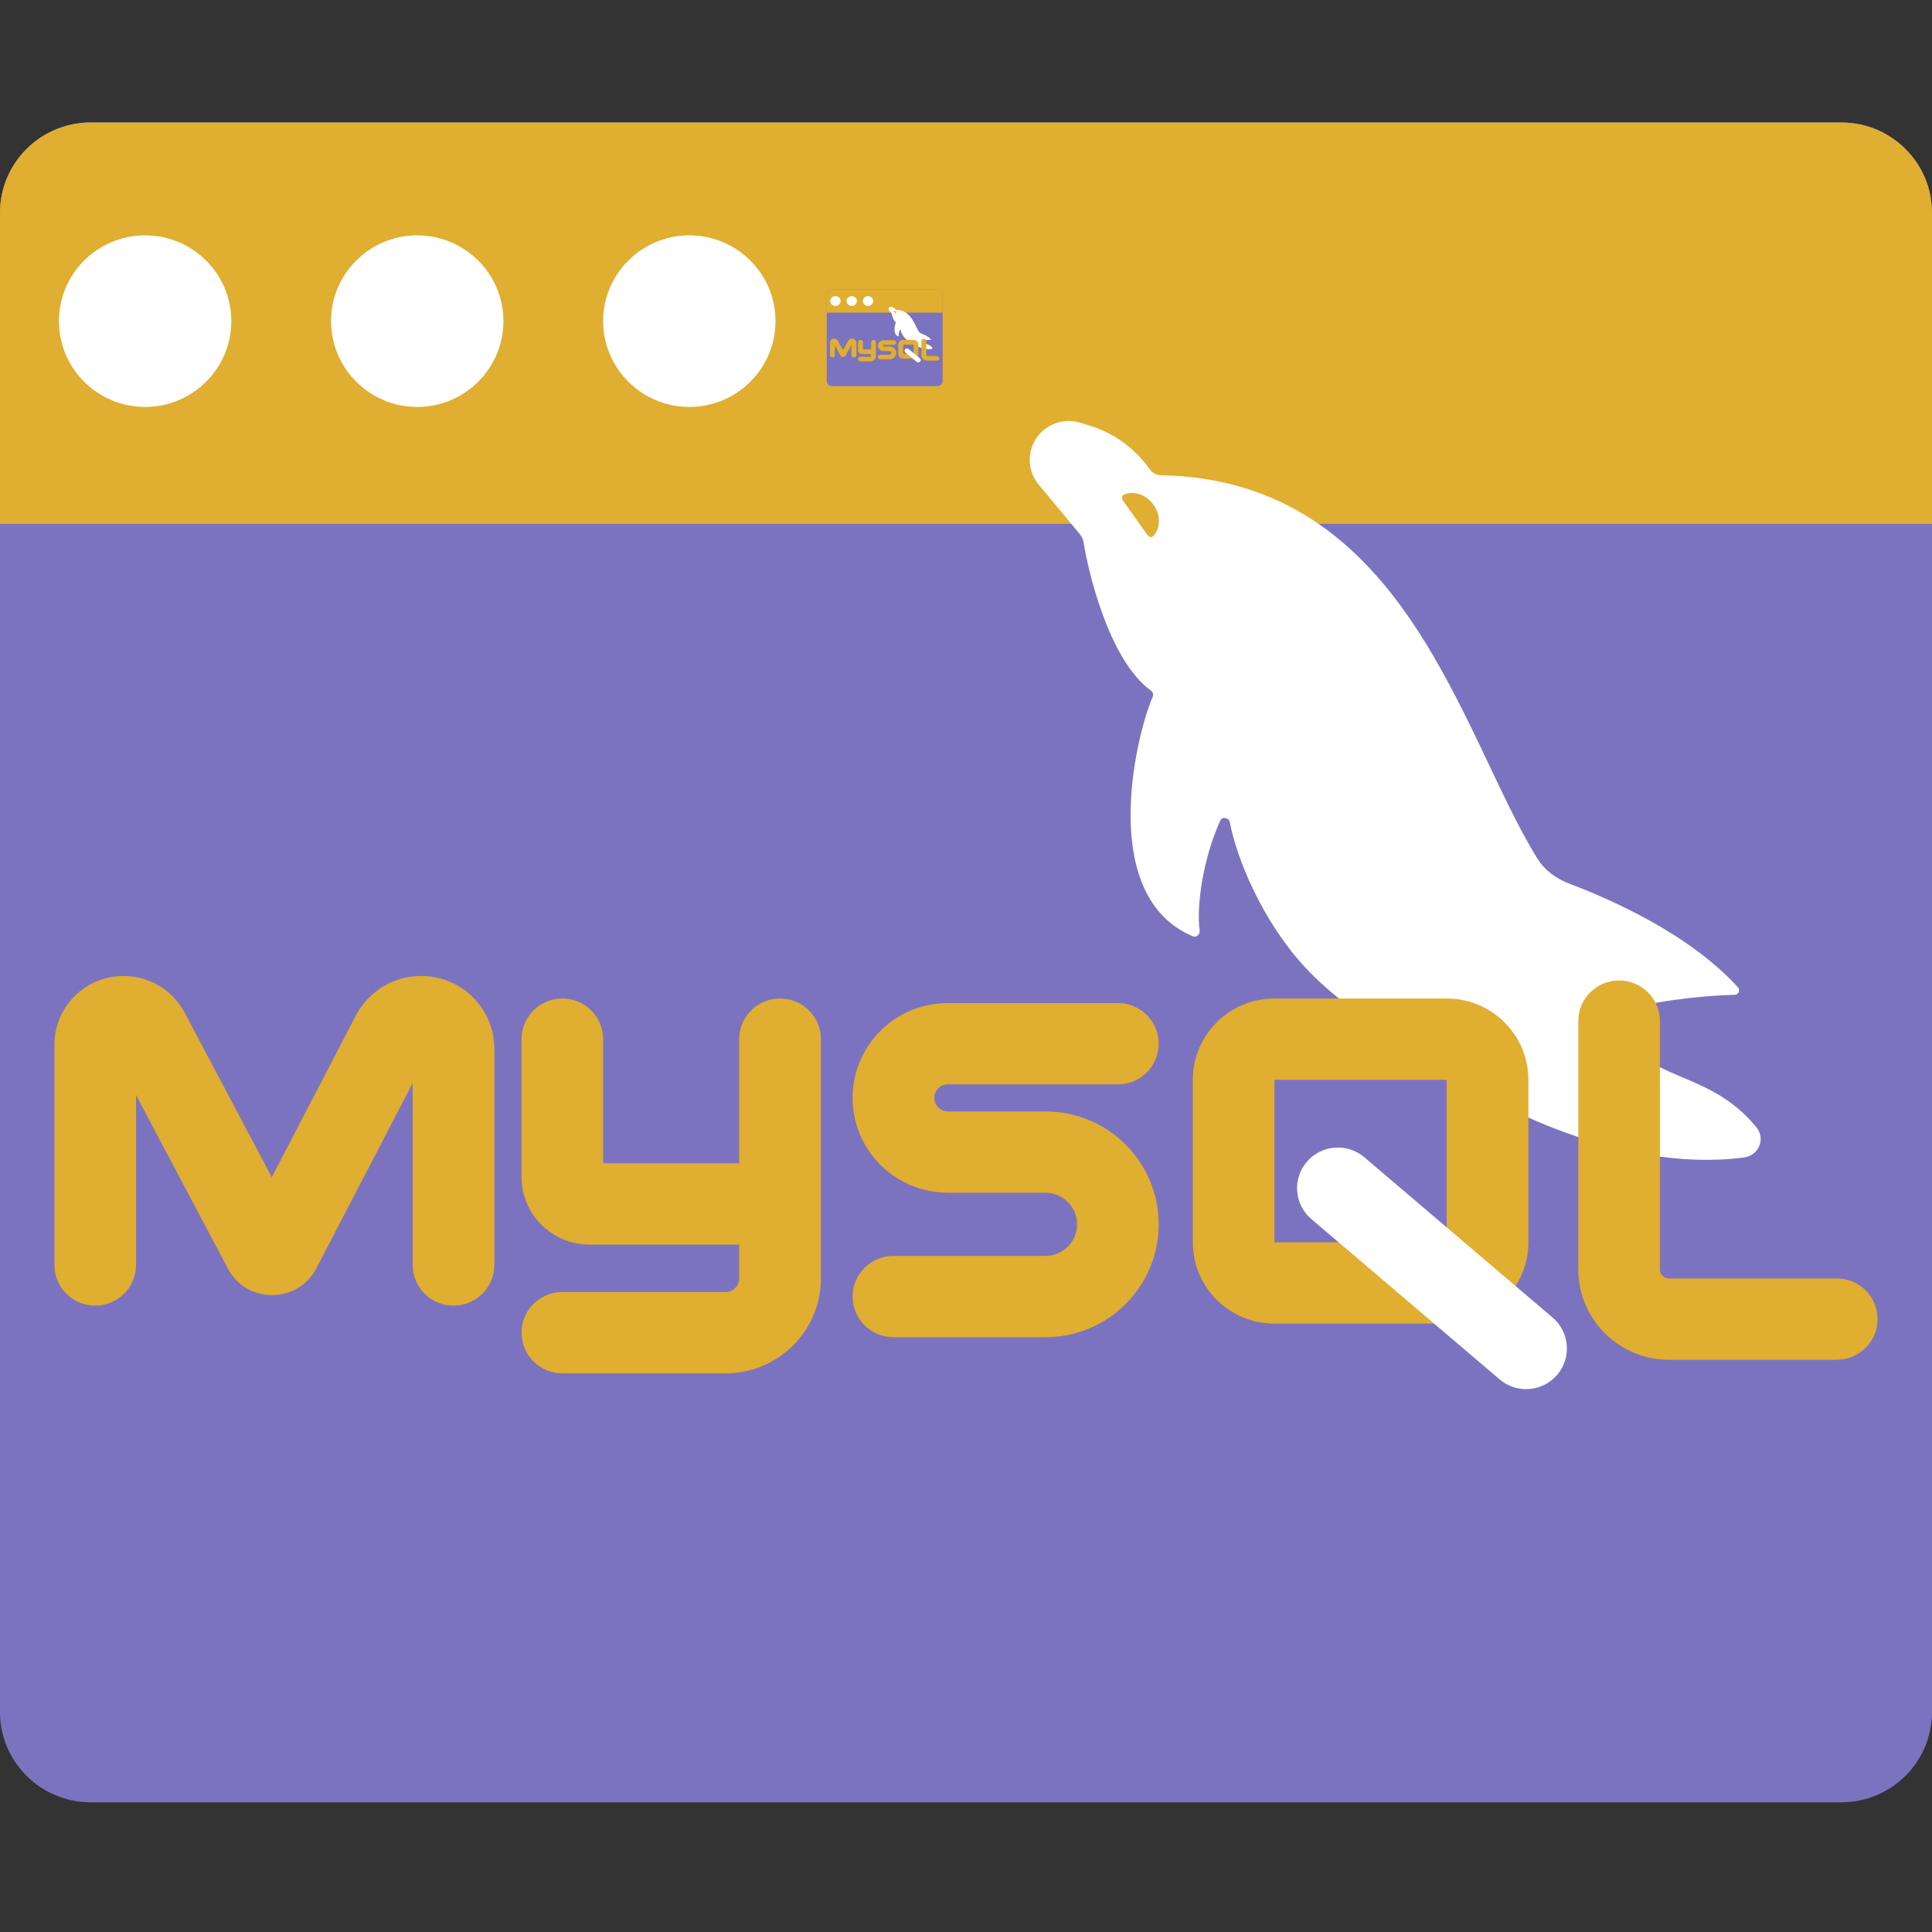
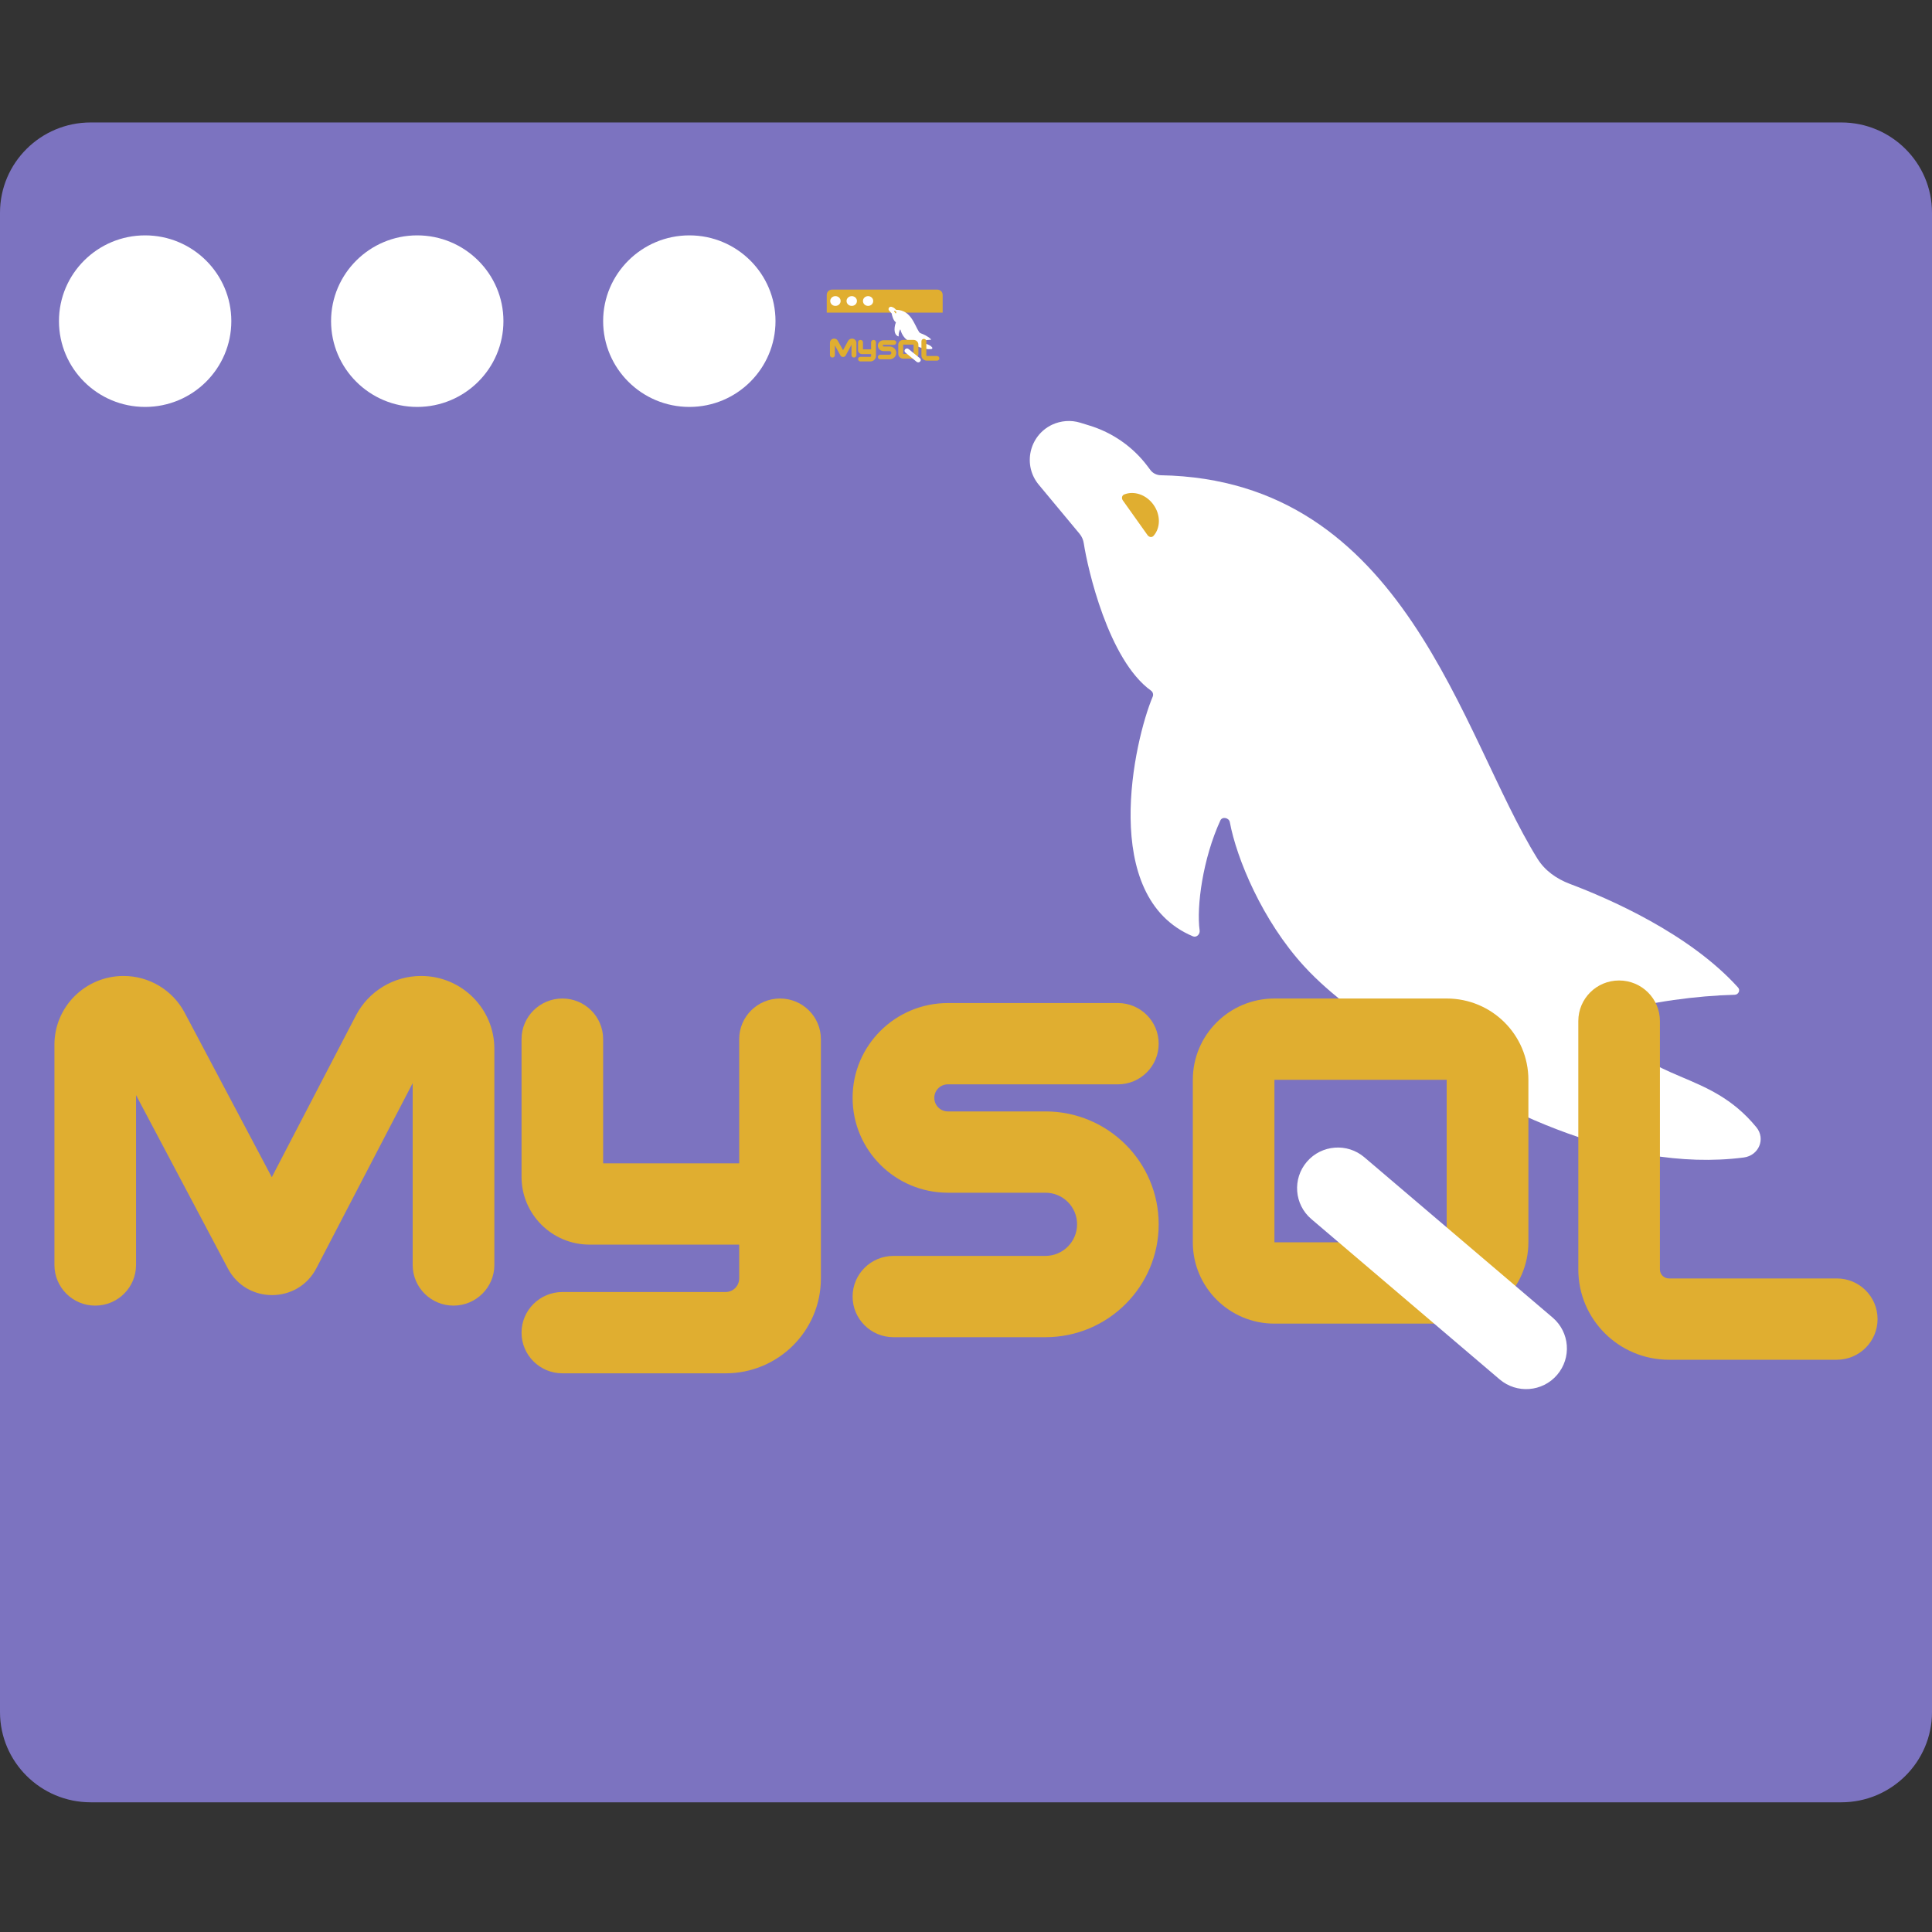
<svg xmlns="http://www.w3.org/2000/svg" width="100" zoomAndPan="magnify" viewBox="0 0 75 75" height="100" preserveAspectRatio="xMidYMid meet" version="1.0">
  <rect x="0" y="0" width="75" height="75" fill="#333333" stroke="none" />
  <defs>
    <clipPath id="d6ba725373">
      <path d="M 0 4.734 L 75 4.734 L 75 69.984 L 0 69.984 Z M 0 4.734 " clip-rule="nonzero" />
    </clipPath>
    <clipPath id="6fec0df65c">
-       <path d="M 0 4.734 L 75 4.734 L 75 21 L 0 21 Z M 0 4.734 " clip-rule="nonzero" />
-     </clipPath>
+       </clipPath>
    <clipPath id="10635e7b01">
      <path d="M 32.094 11.242 L 36.594 11.242 L 36.594 14.992 L 32.094 14.992 Z M 32.094 11.242 " clip-rule="nonzero" />
    </clipPath>
    <clipPath id="fb46a17769">
      <path d="M 32.094 11.242 L 36.594 11.242 L 36.594 13 L 32.094 13 Z M 32.094 11.242 " clip-rule="nonzero" />
    </clipPath>
    <clipPath id="e1a1c63a61">
      <path d="M 32.094 11.242 L 33 11.242 L 33 12 L 32.094 12 Z M 32.094 11.242 " clip-rule="nonzero" />
    </clipPath>
    <clipPath id="d85078a361">
      <path d="M 32.094 11.242 L 34 11.242 L 34 12 L 32.094 12 Z M 32.094 11.242 " clip-rule="nonzero" />
    </clipPath>
    <clipPath id="6b4fe09c00">
      <path d="M 33 11.242 L 34 11.242 L 34 12 L 33 12 Z M 33 11.242 " clip-rule="nonzero" />
    </clipPath>
    <clipPath id="b9b836b0a2">
      <path d="M 34 11.242 L 36.594 11.242 L 36.594 14 L 34 14 Z M 34 11.242 " clip-rule="nonzero" />
    </clipPath>
    <clipPath id="4fdab8ba42">
      <path d="M 35 13 L 36.594 13 L 36.594 14 L 35 14 Z M 35 13 " clip-rule="nonzero" />
    </clipPath>
    <clipPath id="4034edcf63">
      <path d="M 33 13 L 35 13 L 35 14.992 L 33 14.992 Z M 33 13 " clip-rule="nonzero" />
    </clipPath>
    <clipPath id="62b5b40f43">
      <path d="M 32.094 13 L 34 13 L 34 14 L 32.094 14 Z M 32.094 13 " clip-rule="nonzero" />
    </clipPath>
    <clipPath id="c32881420e">
      <path d="M 35 13 L 36 13 L 36 14.992 L 35 14.992 Z M 35 13 " clip-rule="nonzero" />
    </clipPath>
  </defs>
  <g clip-path="url(#d6ba725373)">
    <path fill="#7c73c0" d="M 0 8.258 C 0 6.324 1.578 4.754 3.52 4.754 L 71.48 4.754 C 73.422 4.754 75 6.324 75 8.258 L 75 66.461 C 75 68.395 73.422 69.965 71.48 69.965 L 3.52 69.965 C 1.578 69.965 0 68.395 0 66.461 Z M 0 8.258 " fill-opacity="1" fill-rule="nonzero" />
  </g>
  <g clip-path="url(#6fec0df65c)">
    <path fill="#e0ae30" d="M 71.48 4.754 L 3.52 4.754 C 1.578 4.754 0 6.324 0 8.258 L 0 20.336 L 75 20.336 L 75 8.258 C 75 6.324 73.422 4.754 71.48 4.754 Z M 71.48 4.754 " fill-opacity="1" fill-rule="nonzero" />
  </g>
  <path fill="#ffffff" d="M 8.98 12.465 C 8.98 14.305 7.48 15.797 5.633 15.797 C 3.785 15.797 2.289 14.305 2.289 12.465 C 2.289 10.629 3.785 9.137 5.633 9.137 C 7.48 9.137 8.98 10.629 8.98 12.465 Z M 8.98 12.465 " fill-opacity="1" fill-rule="nonzero" />
  <path fill="#ffffff" d="M 19.543 12.465 C 19.543 14.305 18.043 15.797 16.195 15.797 C 14.352 15.797 12.852 14.305 12.852 12.465 C 12.852 10.629 14.352 9.137 16.195 9.137 C 18.043 9.137 19.543 10.629 19.543 12.465 Z M 19.543 12.465 " fill-opacity="1" fill-rule="nonzero" />
  <path fill="#ffffff" d="M 30.105 12.465 C 30.105 14.305 28.609 15.797 26.762 15.797 C 24.914 15.797 23.414 14.305 23.414 12.465 C 23.414 10.629 24.914 9.137 26.762 9.137 C 28.609 9.137 30.105 10.629 30.105 12.465 Z M 30.105 12.465 " fill-opacity="1" fill-rule="nonzero" />
  <path fill="#ffffff" d="M 47.742 31.918 C 48.004 33.324 49 35.734 50.621 37.504 C 51.699 38.684 53.062 39.582 54.359 40.516 C 57.586 42.84 62.832 45.562 67.691 44.934 C 68.273 44.859 68.551 44.215 68.184 43.762 C 66.324 41.492 64.07 42.102 62.516 39.781 C 62.395 39.602 62.484 39.359 62.691 39.297 C 64.016 38.898 65.891 38.652 67.34 38.617 C 67.488 38.613 67.57 38.441 67.469 38.332 C 65.57 36.23 62.434 34.875 60.941 34.312 C 60.426 34.117 59.969 33.797 59.68 33.328 C 56.703 28.535 54.574 18.617 45.059 18.449 C 44.906 18.445 44.758 18.375 44.664 18.254 L 44.535 18.082 C 43.969 17.336 43.18 16.789 42.281 16.516 L 41.938 16.41 C 41.574 16.297 41.184 16.328 40.84 16.488 C 39.949 16.914 39.695 18.059 40.324 18.816 L 41.91 20.723 C 42 20.832 42.055 20.965 42.074 21.102 C 42.219 22.047 43.02 25.617 44.684 26.812 C 44.754 26.863 44.781 26.957 44.75 27.039 C 44.027 28.746 42.66 34.82 46.309 36.348 C 46.445 36.406 46.59 36.27 46.57 36.121 C 46.441 35.188 46.695 33.328 47.375 31.848 C 47.449 31.688 47.711 31.742 47.742 31.918 Z M 47.742 31.918 " fill-opacity="1" fill-rule="nonzero" />
  <path fill="#e0ae30" d="M 44.781 19.598 C 44.5 19.199 44.02 19.043 43.641 19.195 C 43.551 19.23 43.531 19.344 43.586 19.422 L 44.547 20.773 C 44.605 20.855 44.715 20.875 44.781 20.801 C 45.051 20.496 45.062 19.992 44.781 19.598 Z M 44.781 19.598 " fill-opacity="1" fill-rule="nonzero" />
  <path fill="#e0ae30" d="M 62.852 38.062 C 63.727 38.062 64.438 38.766 64.438 39.637 L 64.438 49.281 C 64.438 49.473 64.594 49.629 64.789 49.629 L 71.305 49.629 C 72.18 49.629 72.887 50.336 72.887 51.207 C 72.887 52.078 72.18 52.785 71.305 52.785 L 64.789 52.785 C 62.844 52.785 61.27 51.215 61.27 49.281 L 61.27 39.637 C 61.27 38.766 61.977 38.062 62.852 38.062 Z M 62.852 38.062 " fill-opacity="1" fill-rule="evenodd" />
  <path fill="#e0ae30" d="M 21.832 38.762 C 22.707 38.762 23.414 39.469 23.414 40.34 L 23.414 45.16 L 28.695 45.16 L 28.695 40.34 C 28.695 39.469 29.406 38.762 30.281 38.762 C 31.156 38.762 31.867 39.469 31.867 40.34 L 31.867 49.629 C 31.867 51.664 30.211 53.312 28.168 53.312 L 21.832 53.312 C 20.957 53.312 20.246 52.605 20.246 51.734 C 20.246 50.863 20.957 50.156 21.832 50.156 L 28.168 50.156 C 28.461 50.156 28.695 49.922 28.695 49.629 L 28.695 48.316 L 22.887 48.316 C 21.43 48.316 20.246 47.137 20.246 45.688 L 20.246 40.34 C 20.246 39.469 20.957 38.762 21.832 38.762 Z M 21.832 38.762 " fill-opacity="1" fill-rule="evenodd" />
  <path fill="#e0ae30" d="M 4.797 37.887 C 5.789 37.887 6.703 38.434 7.168 39.312 L 10.551 45.699 L 13.82 39.414 C 14.312 38.477 15.285 37.887 16.348 37.887 C 17.918 37.887 19.191 39.152 19.191 40.715 L 19.191 49.105 C 19.191 49.977 18.48 50.684 17.605 50.684 C 16.73 50.684 16.02 49.977 16.02 49.105 L 16.02 42.047 L 12.281 49.234 C 11.562 50.617 9.578 50.625 8.848 49.246 L 5.281 42.512 L 5.281 49.105 C 5.281 49.977 4.574 50.684 3.695 50.684 C 2.82 50.684 2.113 49.977 2.113 49.105 L 2.113 40.555 C 2.113 39.082 3.312 37.887 4.797 37.887 Z M 4.797 37.887 " fill-opacity="1" fill-rule="evenodd" />
  <path fill="#e0ae30" d="M 33.098 42.617 C 33.098 40.586 34.754 38.938 36.797 38.938 L 43.398 38.938 C 44.273 38.938 44.98 39.645 44.98 40.516 C 44.98 41.387 44.273 42.094 43.398 42.094 L 36.797 42.094 C 36.504 42.094 36.27 42.328 36.27 42.617 C 36.27 42.91 36.504 43.145 36.797 43.145 L 40.582 43.145 C 43.012 43.145 44.98 45.105 44.98 47.527 C 44.98 49.945 43.012 51.91 40.582 51.91 L 34.684 51.91 C 33.809 51.91 33.098 51.203 33.098 50.332 C 33.098 49.461 33.809 48.754 34.684 48.754 L 40.582 48.754 C 41.262 48.754 41.812 48.203 41.812 47.527 C 41.812 46.848 41.262 46.301 40.582 46.301 L 36.797 46.301 C 34.754 46.301 33.098 44.652 33.098 42.617 Z M 33.098 42.617 " fill-opacity="1" fill-rule="evenodd" />
  <path fill="#e0ae30" d="M 46.305 41.918 C 46.305 40.176 47.723 38.762 49.473 38.762 L 56.16 38.762 C 57.914 38.762 59.332 40.176 59.332 41.918 L 59.332 48.227 C 59.332 49.969 57.914 51.383 56.16 51.383 L 49.473 51.383 C 47.723 51.383 46.305 49.969 46.305 48.227 Z M 56.16 41.918 L 49.473 41.918 L 49.473 48.227 L 56.16 48.227 Z M 56.16 41.918 " fill-opacity="1" fill-rule="evenodd" />
  <path fill="#ffffff" d="M 50.734 45.098 C 51.301 44.438 52.301 44.359 52.965 44.926 L 60.273 51.148 C 60.938 51.715 61.016 52.711 60.445 53.375 C 59.879 54.035 58.879 54.113 58.215 53.547 L 50.906 47.324 C 50.242 46.758 50.164 45.762 50.734 45.098 Z M 50.734 45.098 " fill-opacity="1" fill-rule="evenodd" />
  <g clip-path="url(#10635e7b01)">
    <path fill="#7c73c0" d="M 32.094 11.445 C 32.094 11.332 32.188 11.242 32.305 11.242 L 36.383 11.242 C 36.5 11.242 36.594 11.332 36.594 11.445 L 36.594 14.785 C 36.594 14.898 36.5 14.988 36.383 14.988 L 32.305 14.988 C 32.188 14.988 32.094 14.898 32.094 14.785 Z M 32.094 11.445 " fill-opacity="1" fill-rule="nonzero" />
  </g>
  <g clip-path="url(#fb46a17769)">
    <path fill="#e0ae30" d="M 36.383 11.242 L 32.305 11.242 C 32.188 11.242 32.094 11.332 32.094 11.445 L 32.094 12.137 L 36.594 12.137 L 36.594 11.445 C 36.594 11.332 36.5 11.242 36.383 11.242 Z M 36.383 11.242 " fill-opacity="1" fill-rule="nonzero" />
  </g>
  <g clip-path="url(#e1a1c63a61)">
    <path fill="#ffffff" d="M 32.633 11.684 C 32.633 11.793 32.543 11.875 32.43 11.875 C 32.32 11.875 32.23 11.793 32.23 11.684 C 32.23 11.578 32.32 11.496 32.43 11.496 C 32.543 11.496 32.633 11.578 32.633 11.684 Z M 32.633 11.684 " fill-opacity="1" fill-rule="nonzero" />
  </g>
  <g clip-path="url(#d85078a361)">
    <path fill="#ffffff" d="M 33.266 11.684 C 33.266 11.793 33.176 11.875 33.066 11.875 C 32.953 11.875 32.863 11.793 32.863 11.684 C 32.863 11.578 32.953 11.496 33.066 11.496 C 33.176 11.496 33.266 11.578 33.266 11.684 Z M 33.266 11.684 " fill-opacity="1" fill-rule="nonzero" />
  </g>
  <g clip-path="url(#6b4fe09c00)">
    <path fill="#ffffff" d="M 33.898 11.684 C 33.898 11.793 33.809 11.875 33.699 11.875 C 33.59 11.875 33.5 11.793 33.5 11.684 C 33.5 11.578 33.59 11.496 33.699 11.496 C 33.809 11.496 33.898 11.578 33.898 11.684 Z M 33.898 11.684 " fill-opacity="1" fill-rule="nonzero" />
  </g>
  <g clip-path="url(#b9b836b0a2)">
    <path fill="#ffffff" d="M 34.957 12.801 C 34.973 12.883 35.035 13.023 35.129 13.125 C 35.195 13.191 35.277 13.242 35.355 13.297 C 35.547 13.43 35.863 13.586 36.156 13.551 C 36.191 13.547 36.207 13.508 36.184 13.484 C 36.074 13.352 35.938 13.387 35.844 13.254 C 35.836 13.242 35.844 13.23 35.855 13.227 C 35.934 13.203 36.047 13.191 36.133 13.188 C 36.145 13.188 36.148 13.176 36.141 13.172 C 36.027 13.051 35.84 12.973 35.75 12.941 C 35.719 12.93 35.691 12.91 35.676 12.883 C 35.496 12.609 35.367 12.039 34.797 12.027 C 34.789 12.027 34.777 12.023 34.773 12.02 L 34.766 12.008 C 34.73 11.965 34.684 11.934 34.629 11.918 L 34.609 11.91 C 34.59 11.906 34.566 11.906 34.543 11.918 C 34.492 11.941 34.477 12.008 34.512 12.051 L 34.609 12.16 C 34.613 12.164 34.617 12.172 34.617 12.18 C 34.625 12.234 34.676 12.441 34.773 12.508 C 34.777 12.512 34.781 12.52 34.777 12.523 C 34.734 12.621 34.652 12.969 34.871 13.059 C 34.879 13.059 34.891 13.051 34.887 13.043 C 34.879 12.992 34.895 12.883 34.938 12.797 C 34.941 12.789 34.957 12.793 34.957 12.801 Z M 34.957 12.801 " fill-opacity="1" fill-rule="nonzero" />
  </g>
  <path fill="#e0ae30" d="M 34.781 12.094 C 34.762 12.074 34.734 12.062 34.711 12.07 C 34.707 12.074 34.707 12.082 34.707 12.086 L 34.766 12.164 C 34.77 12.168 34.777 12.168 34.781 12.164 C 34.797 12.148 34.797 12.117 34.781 12.094 Z M 34.781 12.094 " fill-opacity="1" fill-rule="nonzero" />
  <g clip-path="url(#4fdab8ba42)">
    <path fill="#e0ae30" d="M 35.863 13.156 C 35.918 13.156 35.961 13.195 35.961 13.246 L 35.961 13.801 C 35.961 13.812 35.969 13.82 35.98 13.82 L 36.371 13.82 C 36.426 13.82 36.465 13.859 36.465 13.91 C 36.465 13.961 36.426 14 36.371 14 L 35.98 14 C 35.863 14 35.77 13.91 35.77 13.801 L 35.77 13.246 C 35.77 13.195 35.812 13.156 35.863 13.156 Z M 35.863 13.156 " fill-opacity="1" fill-rule="evenodd" />
  </g>
  <g clip-path="url(#4034edcf63)">
    <path fill="#e0ae30" d="M 33.402 13.195 C 33.457 13.195 33.5 13.238 33.5 13.285 L 33.5 13.562 L 33.816 13.562 L 33.816 13.285 C 33.816 13.238 33.859 13.195 33.91 13.195 C 33.965 13.195 34.004 13.238 34.004 13.285 L 34.004 13.82 C 34.004 13.938 33.906 14.031 33.785 14.031 L 33.402 14.031 C 33.352 14.031 33.309 13.992 33.309 13.941 C 33.309 13.891 33.352 13.852 33.402 13.852 L 33.785 13.852 C 33.801 13.852 33.816 13.836 33.816 13.82 L 33.816 13.746 L 33.465 13.746 C 33.379 13.746 33.309 13.676 33.309 13.594 L 33.309 13.285 C 33.309 13.238 33.352 13.195 33.402 13.195 Z M 33.402 13.195 " fill-opacity="1" fill-rule="evenodd" />
  </g>
  <g clip-path="url(#62b5b40f43)">
    <path fill="#e0ae30" d="M 32.383 13.145 C 32.441 13.145 32.496 13.176 32.523 13.227 L 32.727 13.594 L 32.922 13.234 C 32.953 13.18 33.012 13.145 33.074 13.145 C 33.168 13.145 33.246 13.219 33.246 13.309 L 33.246 13.789 C 33.246 13.84 33.203 13.879 33.148 13.879 C 33.098 13.879 33.055 13.84 33.055 13.789 L 33.055 13.383 L 32.832 13.797 C 32.789 13.875 32.668 13.879 32.625 13.797 L 32.41 13.41 L 32.41 13.789 C 32.41 13.84 32.367 13.879 32.316 13.879 C 32.262 13.879 32.219 13.84 32.219 13.789 L 32.219 13.301 C 32.219 13.215 32.293 13.145 32.383 13.145 Z M 32.383 13.145 " fill-opacity="1" fill-rule="evenodd" />
  </g>
  <path fill="#e0ae30" d="M 34.078 13.418 C 34.078 13.301 34.18 13.207 34.301 13.207 L 34.699 13.207 C 34.75 13.207 34.793 13.246 34.793 13.297 C 34.793 13.348 34.75 13.387 34.699 13.387 L 34.301 13.387 C 34.285 13.387 34.27 13.402 34.27 13.418 C 34.27 13.434 34.285 13.449 34.301 13.449 L 34.527 13.449 C 34.676 13.449 34.793 13.559 34.793 13.699 C 34.793 13.84 34.676 13.949 34.527 13.949 L 34.176 13.949 C 34.121 13.949 34.078 13.91 34.078 13.859 C 34.078 13.809 34.121 13.77 34.176 13.77 L 34.527 13.77 C 34.57 13.77 34.602 13.738 34.602 13.699 C 34.602 13.66 34.57 13.629 34.527 13.629 L 34.301 13.629 C 34.18 13.629 34.078 13.535 34.078 13.418 Z M 34.078 13.418 " fill-opacity="1" fill-rule="evenodd" />
  <path fill="#e0ae30" d="M 34.871 13.379 C 34.871 13.277 34.957 13.195 35.062 13.195 L 35.465 13.195 C 35.566 13.195 35.652 13.277 35.652 13.379 L 35.652 13.738 C 35.652 13.84 35.566 13.922 35.465 13.922 L 35.062 13.922 C 34.957 13.922 34.871 13.84 34.871 13.738 Z M 35.465 13.379 L 35.062 13.379 L 35.062 13.738 L 35.465 13.738 Z M 35.465 13.379 " fill-opacity="1" fill-rule="evenodd" />
  <g clip-path="url(#c32881420e)">
    <path fill="#ffffff" d="M 35.137 13.559 C 35.172 13.523 35.23 13.516 35.273 13.551 L 35.711 13.906 C 35.75 13.941 35.754 13.996 35.719 14.035 C 35.688 14.074 35.625 14.078 35.586 14.047 L 35.148 13.688 C 35.109 13.656 35.102 13.598 35.137 13.559 Z M 35.137 13.559 " fill-opacity="1" fill-rule="evenodd" />
  </g>
</svg>